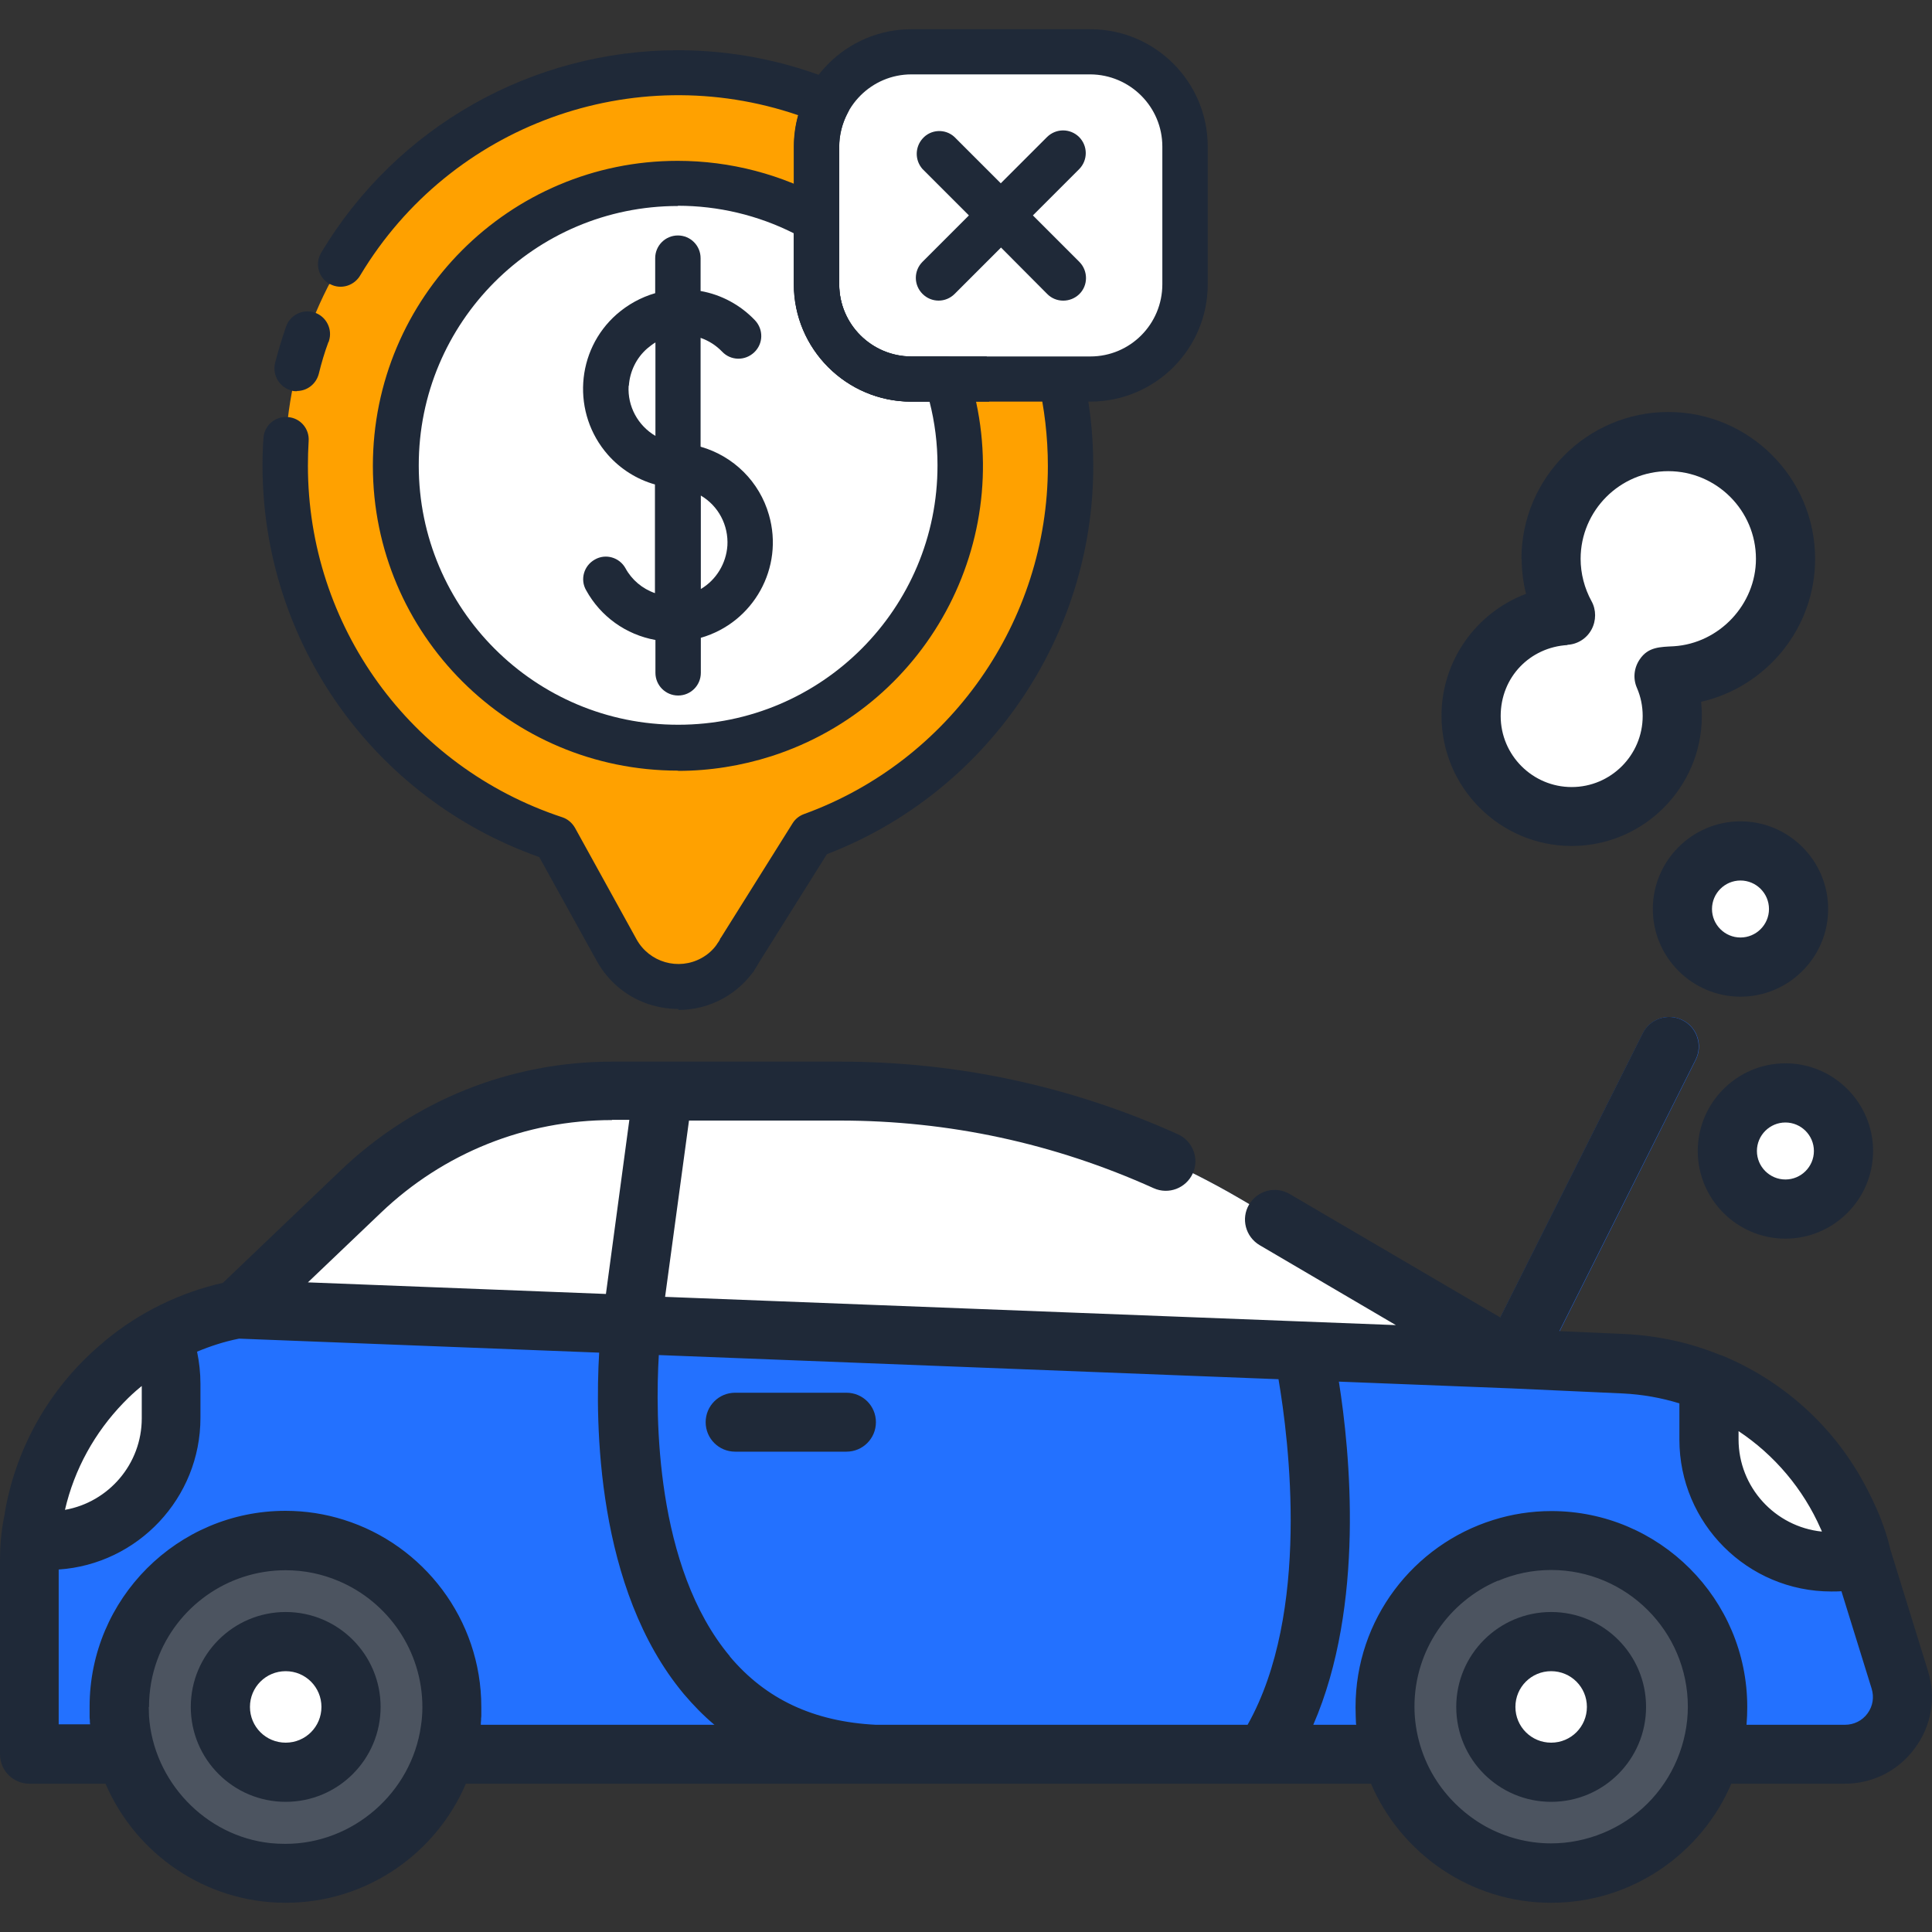
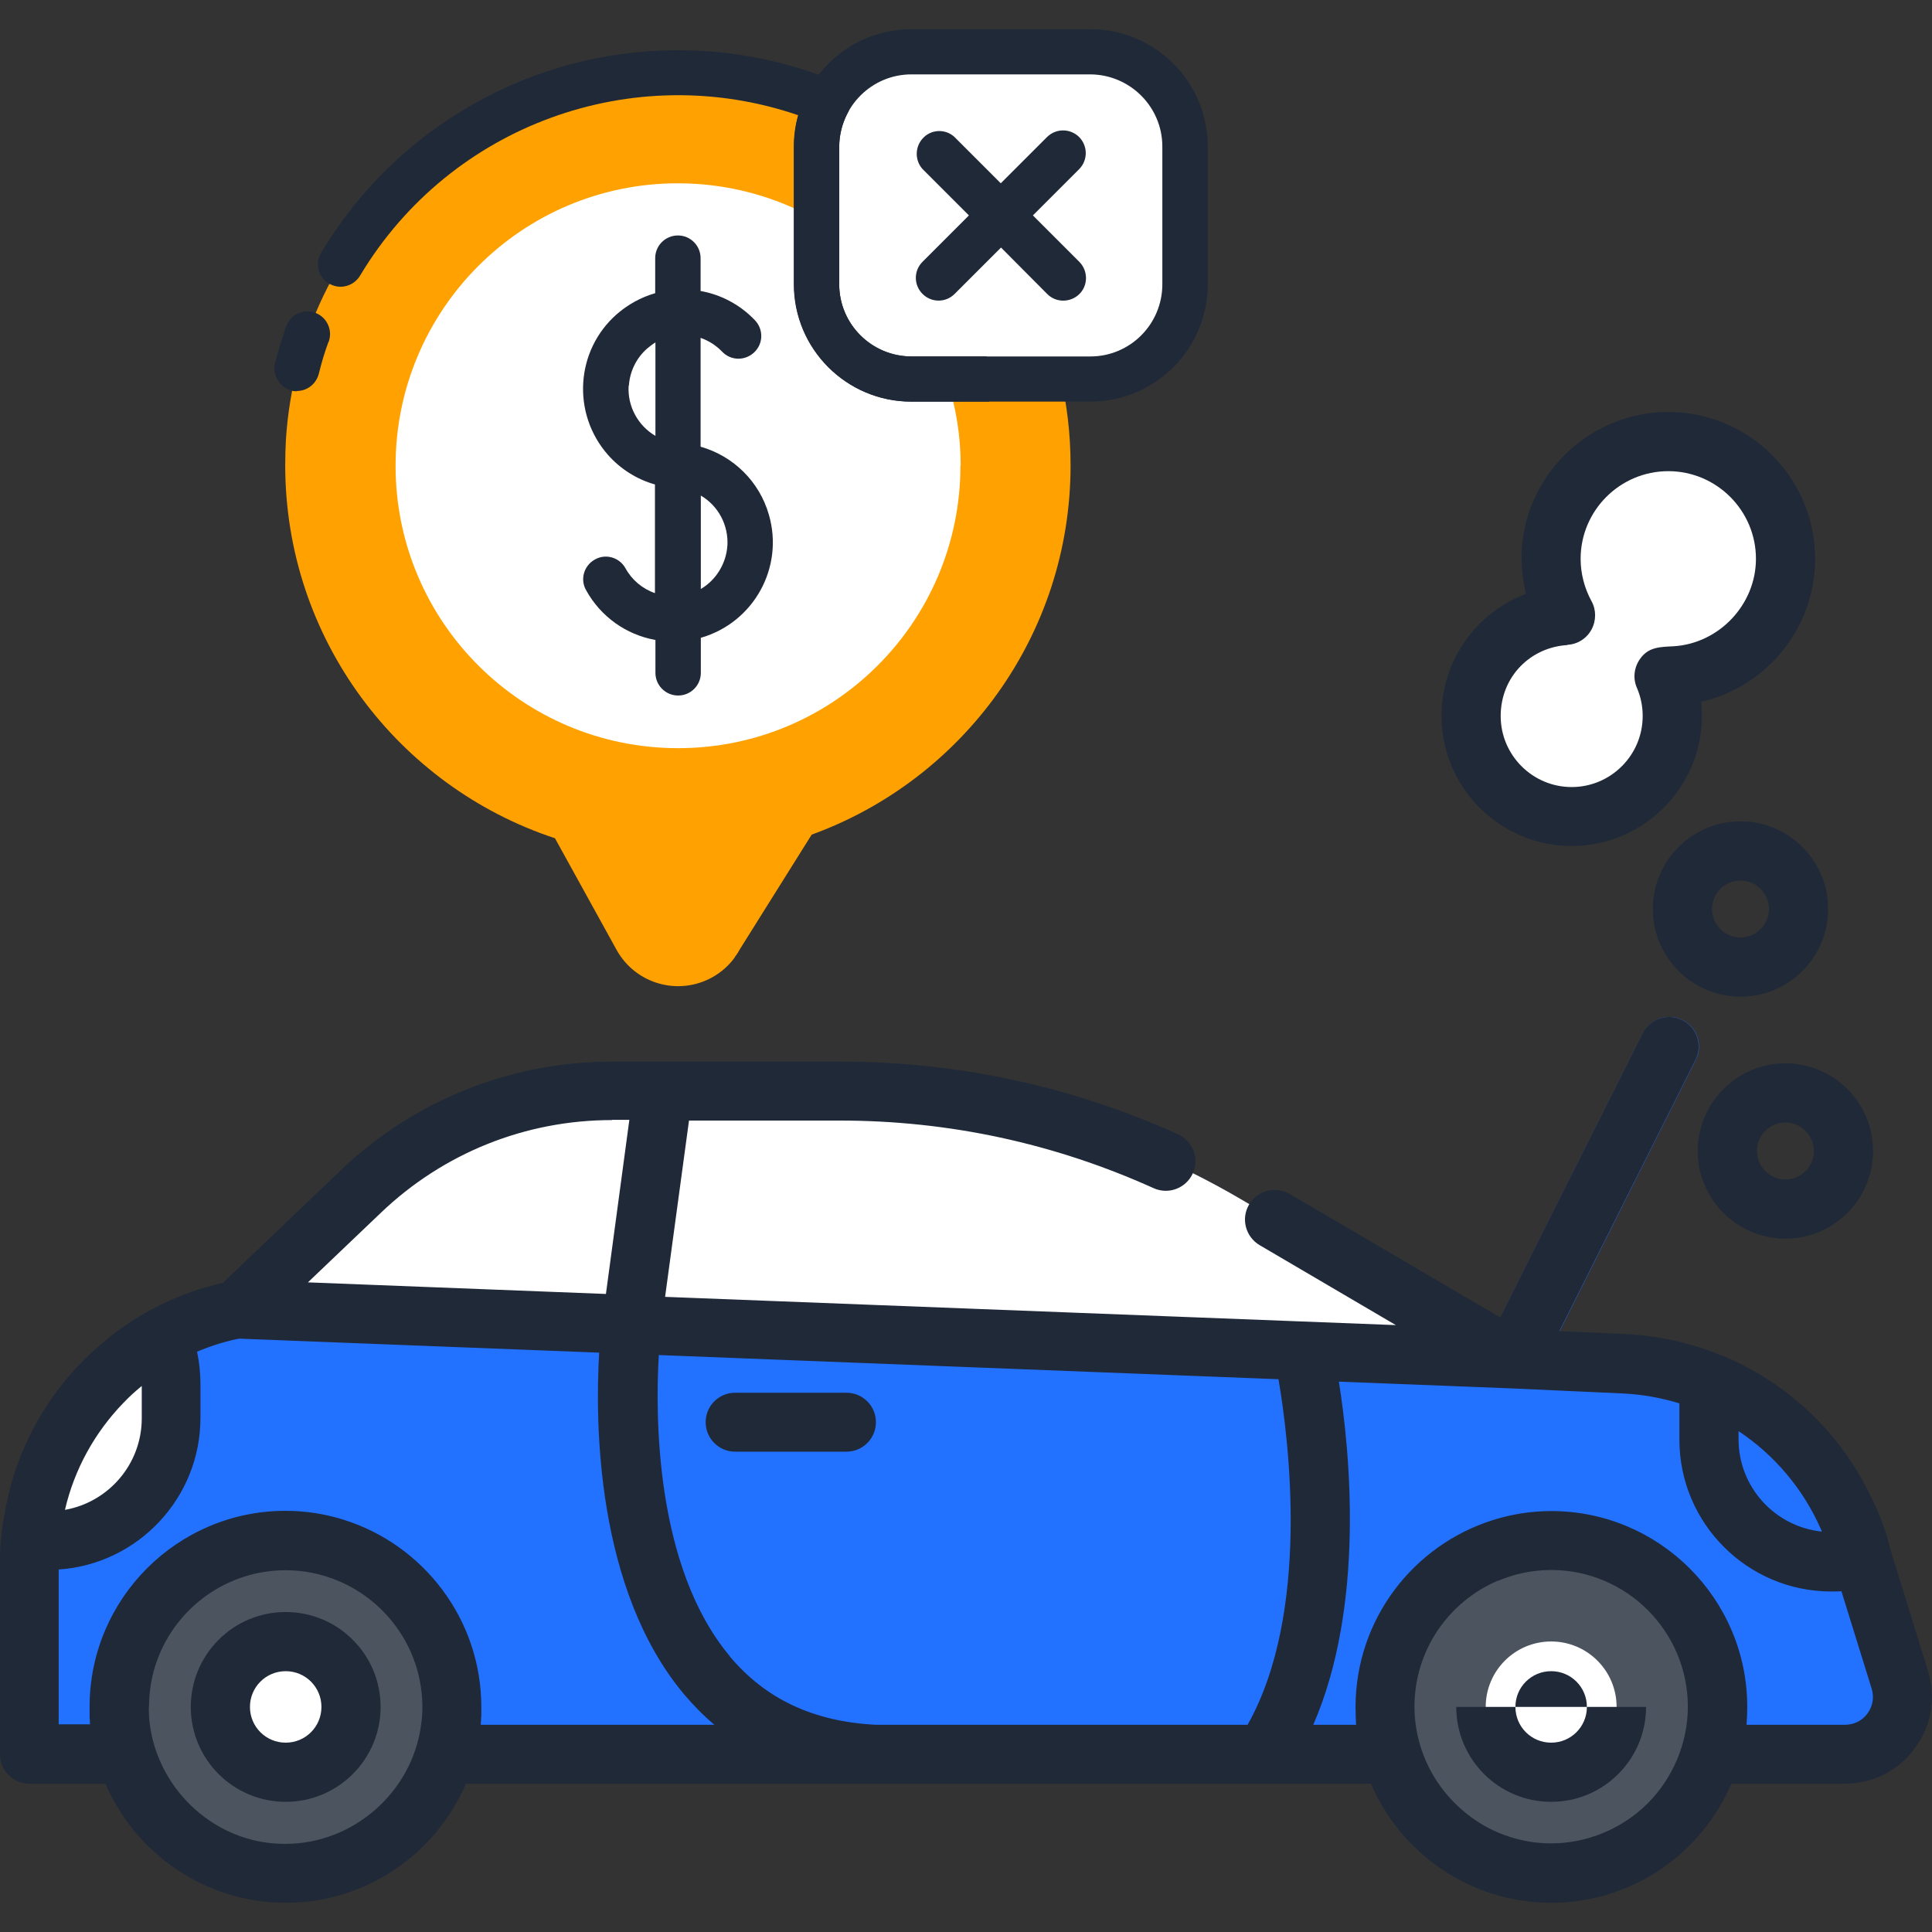
<svg xmlns="http://www.w3.org/2000/svg" id="Layer_2" viewBox="0 0 80 80">
  <rect x="0" y="0" width="80" height="80" fill="#333333" stroke="none" />
  <defs>
    <style>
      .cls-1 {
        fill: #ffa100;
      }

      .cls-2 {
        fill: #4c5460;
      }

      .cls-3 {
        fill: #1f2938;
      }

      .cls-4 {
        fill: #fff;
      }

      .cls-5 {
        fill: #2371ff;
      }
    </style>
  </defs>
  <path class="cls-1" d="M43.89,15.5c.29,1.21.44,2.47.44,3.77,0,7.03-4.47,13.02-10.72,15.29l-2.97,4.74c-.06.11-.12.21-.2.31l-.02.04h0c-.24.33-.55.61-.93.82-1.41.78-3.18.27-3.96-1.14l-2.55-4.62c-6.49-2.14-11.17-8.25-11.17-15.45,0-.36.01-.72.03-1.07.55-8.48,7.61-15.19,16.23-15.19,5.07,0,9.6,2.32,12.58,5.95l3.25,6.54Z" />
-   <path class="cls-3" d="M28.09,41.78c-.36,0-.72-.05-1.07-.15-.99-.28-1.81-.94-2.31-1.84l-2.38-4.3c-6.87-2.43-11.46-8.9-11.46-16.22,0-.38.01-.76.04-1.13.03-.52.48-.91,1-.87.52.03.91.48.87,1-.02.33-.03.67-.03,1.01,0,6.63,4.23,12.48,10.53,14.56.22.07.41.23.53.44l2.55,4.62c.53.95,1.73,1.3,2.69.77.25-.14.46-.32.63-.56,0,0,0,0,0,0,0,0,0-.01.01-.02.05-.07.1-.14.13-.21,0-.02.02-.04.03-.05l2.97-4.74c.11-.18.28-.31.47-.38,6.04-2.19,10.1-7.98,10.1-14.41,0-1.2-.14-2.4-.41-3.55-.12-.5.19-1.01.7-1.13.5-.12,1.01.19,1.13.7.31,1.3.46,2.64.46,3.99,0,7.1-4.42,13.52-11.03,16.06l-2.79,4.45c-.07.12-.14.24-.22.36v.02s-.07.08-.1.12c-.32.42-.72.76-1.18,1.02-.58.32-1.22.48-1.86.48Z" />
  <g>
    <path class="cls-5" d="M1.23,64.63v8.01s75.16,0,75.16,0c1.61,0,2.76-1.56,2.28-3.09l-1.74-5.61c-1.32-4.28-5.2-7.27-9.67-7.47l-3.28-.15,6.24-12.44c.3-.6.06-1.34-.55-1.64-.6-.3-1.34-.06-1.64.55l-6.45,12.86-10.21-5.99c-5.03-2.95-10.76-4.51-16.59-4.51h-9.44c-3.88,0-7.61,1.49-10.41,4.17l-5.12,4.89c-4.87.95-8.59,5.23-8.59,10.42Z" />
    <circle class="cls-2" cx="64.23" cy="70.68" r="6.89" />
    <circle class="cls-4" cx="64.23" cy="70.68" r="2.71" />
    <circle class="cls-2" cx="11.83" cy="70.68" r="6.89" />
    <circle class="cls-4" cx="11.83" cy="70.68" r="2.71" />
    <path class="cls-4" d="M1.26,63.74c.25.04.5.06.76.06h0c2.8,0,5.07-2.27,5.07-5.07v-1.41c0-.7-.14-1.36-.4-1.97-3.01,1.67-5.13,4.76-5.44,8.39Z" />
-     <path class="cls-4" d="M70.85,57.26c-.06.3-.09.61-.09.93v1.41c0,2.8,2.27,5.07,5.07,5.07h0c.44,0,.87-.06,1.27-.16l-.18-.57c-.95-3.08-3.22-5.49-6.08-6.67Z" />
    <g>
      <path class="cls-4" d="M60.91,29.64c0,2.3,1.87,4.17,4.17,4.17,2.3,0,4.17-1.87,4.17-4.17,0-.59-.12-1.15-.34-1.66.06,0,.12,0,.18,0,2.68,0,4.85-2.17,4.85-4.85,0-2.68-2.17-4.85-4.85-4.85-2.68,0-4.85,2.17-4.85,4.85,0,.85.22,1.65.6,2.34-2.19.12-3.93,1.94-3.93,4.16Z" />
-       <circle class="cls-4" cx="73.94" cy="47.66" r="2.4" />
-       <circle class="cls-4" cx="72.07" cy="37.64" r="2.4" />
    </g>
    <path class="cls-4" d="M9.81,54.21l52.83,2.05-11.27-6.61c-5.03-2.95-10.76-4.51-16.59-4.51h-9.44c-3.88,0-7.61,1.49-10.41,4.17l-5.12,4.89Z" />
    <path class="cls-3" d="M29.22,58.89c0,.68.55,1.22,1.22,1.22h4.61c.68,0,1.22-.55,1.22-1.22,0-.68-.55-1.22-1.22-1.22h-4.61c-.68,0-1.22.55-1.22,1.22Z" />
-     <path class="cls-3" d="M60.3,70.68c0,2.17,1.76,3.93,3.93,3.93s3.93-1.76,3.93-3.93c0-2.17-1.76-3.93-3.93-3.93-2.17,0-3.93,1.76-3.93,3.93ZM62.75,70.68c0-.82.66-1.48,1.48-1.48s1.48.66,1.48,1.48c0,.82-.66,1.48-1.48,1.48s-1.48-.66-1.48-1.48Z" />
+     <path class="cls-3" d="M60.3,70.68c0,2.17,1.76,3.93,3.93,3.93s3.93-1.76,3.93-3.93ZM62.75,70.68c0-.82.66-1.48,1.48-1.48s1.48.66,1.48,1.48c0,.82-.66,1.48-1.48,1.48s-1.48-.66-1.48-1.48Z" />
    <path class="cls-3" d="M7.9,70.68c0,2.17,1.76,3.93,3.93,3.93s3.93-1.76,3.93-3.93c0-2.17-1.76-3.93-3.93-3.93s-3.93,1.76-3.93,3.93ZM10.35,70.68c0-.82.66-1.48,1.48-1.48s1.48.66,1.48,1.48c0,.82-.66,1.48-1.48,1.48s-1.48-.66-1.48-1.48Z" />
    <path class="cls-3" d="M63.01,23.14c0,.49.06.98.18,1.45-2.05.77-3.5,2.75-3.5,5.05,0,2.97,2.42,5.39,5.39,5.39,2.97,0,5.39-2.42,5.39-5.39,0-.19-.01-.39-.03-.58,2.7-.62,4.72-3.04,4.72-5.92,0-3.35-2.73-6.08-6.08-6.08s-6.08,2.73-6.08,6.08ZM64.9,26.7c.42-.02.8-.26,1-.63.2-.37.2-.82,0-1.18-.29-.53-.45-1.14-.45-1.75,0-2,1.63-3.63,3.63-3.63s3.63,1.63,3.63,3.63c0,1.89-1.52,3.5-3.4,3.62-.56.03-1.06.02-1.41.54-.24.35-.29.79-.12,1.18.16.37.24.76.24,1.17,0,1.62-1.32,2.94-2.94,2.94s-2.94-1.32-2.94-2.94,1.22-2.85,2.77-2.94Z" />
    <path class="cls-3" d="M73.93,44.03c-2,0-3.63,1.63-3.63,3.63s1.63,3.63,3.63,3.63c2,0,3.63-1.63,3.63-3.63s-1.63-3.63-3.63-3.63ZM75.11,47.66c0,.65-.53,1.18-1.18,1.18s-1.18-.53-1.18-1.18c0-.65.53-1.18,1.18-1.18s1.18.53,1.18,1.18Z" />
    <path class="cls-3" d="M75.7,37.64c0-2-1.63-3.63-3.63-3.63s-3.63,1.63-3.63,3.63,1.63,3.63,3.63,3.63,3.63-1.63,3.63-3.63ZM73.25,37.64c0,.65-.53,1.18-1.18,1.18s-1.18-.53-1.18-1.18c0-.65.53-1.18,1.18-1.18s1.18.53,1.18,1.18Z" />
    <path class="cls-3" d="M19.29,73.86h33.05s4.43,0,4.43,0c1.24,2.89,4.12,4.93,7.46,4.93s6.22-2.03,7.46-4.93h4.69c1.16,0,2.22-.53,2.91-1.47.69-.93.89-2.1.54-3.21l-1.56-5.04c-.21-.94-.64-1.91-1.1-2.75-1.28-2.35-3.33-4.21-5.86-5.26-.03-.01-.06-.02-.1-.03-1.22-.5-2.54-.79-3.91-.86l-2.73-.12,5.64-11.24c.3-.6.06-1.34-.55-1.64-.6-.3-1.34-.06-1.64.55l-5.9,11.76-8.72-5.11c-.58-.34-1.33-.15-1.68.44-.34.58-.15,1.33.44,1.68l5.64,3.31-30.26-1.17.99-7.3h6.25c4.5,0,8.87.94,12.99,2.8.62.28,1.34,0,1.62-.61.28-.62,0-1.34-.61-1.62-4.43-2-9.14-3.01-13.99-3.01h-9.44c-4.21,0-8.21,1.6-11.25,4.51l-4.87,4.65c-1.78.4-3.47,1.23-4.87,2.39-.01,0-.02.02-.03.03-2.18,1.79-3.65,4.3-4.13,7.09,0,.01,0,.03,0,.04C.06,63.29,0,63.96,0,64.63v8.01c0,.68.55,1.22,1.22,1.22h3.15c1.24,2.89,4.12,4.93,7.46,4.93s6.22-2.03,7.46-4.93ZM6.17,70.68c0-.68.12-1.34.34-1.94.79-2.17,2.88-3.72,5.32-3.72.78,0,1.52.16,2.2.45,2.03.86,3.46,2.88,3.46,5.22,0,.26-.02.52-.06.78-.39,2.76-2.81,4.88-5.61,4.88-.21,0-.41-.01-.62-.03-2.71-.29-4.85-2.57-5.03-5.26,0-.12-.01-.24-.01-.37ZM5.87,57.39v1.34c0,1.89-1.37,3.47-3.18,3.79.39-1.69,1.24-3.21,2.42-4.43.01-.01.03-.03.04-.04.21-.22.43-.42.66-.61.02-.01.03-.03.05-.04h0ZM25.34,46.37h0s.72,0,.72,0l-.97,7.21-12.34-.48,3.03-2.89c2.59-2.47,5.98-3.83,9.56-3.83h0ZM75.44,63.42c-1.94-.2-3.45-1.84-3.45-3.82v-.34c1.49.99,2.68,2.4,3.4,4.04.02.04.04.08.05.12ZM62.03,65.46c.68-.29,1.42-.45,2.2-.45,3.12,0,5.66,2.54,5.66,5.66,0,1.5-.62,2.97-1.68,4.02-1.05,1.04-2.5,1.64-3.98,1.64h-.01c-.95,0-1.89-.25-2.72-.71-.8-.45-1.49-1.09-2-1.86-.6-.91-.93-2-.93-3.09,0-2.35,1.43-4.36,3.46-5.22ZM56.15,71.42h-1.77c2.15-4.95,1.52-11.31,1.06-14.21l7.14.28s4.62.21,4.62.21c.81.04,1.59.18,2.34.41,0,.03,0,.06,0,.09v1.41c0,3.47,2.82,6.29,6.29,6.29.14,0,.28,0,.42-.01l1.25,4.03c.11.36.05.73-.17,1.03-.22.3-.56.47-.94.47h-4.07c.02-.24.03-.49.03-.74,0-4.47-3.64-8.11-8.11-8.11-.84,0-1.65.13-2.41.37-3.3,1.03-5.7,4.11-5.7,7.75,0,.04.01.74.03.74h0ZM30.22,68.58c-3.09-3.69-3.09-9.94-2.94-12.47l25.66,1c.43,2.52,1.33,9.67-1.28,14.31h-15.39c-2.58-.13-4.56-1.06-6.05-2.83ZM29.59,71.42h-9.68c0-.06,0-.12.01-.19,0-.05,0-.1.01-.16,0-.13,0-.26,0-.39,0-3.63-2.4-6.72-5.7-7.75-.76-.24-1.57-.37-2.41-.37-4.47,0-8.11,3.64-8.11,8.11,0,.13,0,.26,0,.39,0,.05,0,.11.01.16,0,.06,0,.12.01.18h-1.3v-6.41c3.27-.22,5.87-2.95,5.87-6.28v-1.41c0-.45-.05-.9-.14-1.33.55-.23,1.13-.42,1.74-.54l14.91.58c-.17,2.9-.13,9.79,3.51,14.14.39.46.8.88,1.25,1.26h0Z" />
  </g>
  <path class="cls-4" d="M39.77,19.28c0,6.46-5.23,11.7-11.69,11.7-6.46,0-11.7-5.23-11.7-11.69,0-6.46,5.23-11.7,11.69-11.7,2.02,0,4.01.52,5.77,1.52v2.67c0,2.16,1.75,3.91,3.91,3.92h1.46c.38,1.16.57,2.37.57,3.59Z" />
  <rect class="cls-4" x="33.82" y="2.14" width="15.25" height="13.55" rx="3.92" ry="3.92" />
  <path class="cls-3" d="M13.66,11.76c.46.25,1.02.07,1.27-.38,3.73-6.2,11.28-8.95,18.12-6.61-.12.42-.18.86-.18,1.3v5.7c0,2.68,2.18,4.86,4.86,4.86h3.23c-.07-.62-.1-1.25-.1-1.87h-3.13c-1.64,0-2.97-1.33-2.98-2.97v-5.7c0-.49.12-.97.35-1.41.01-.03.03-.05.04-.08.2-.48-.03-1.03-.51-1.22-2.08-.86-4.31-1.3-6.56-1.3-6.04,0-11.64,3.17-14.75,8.35-.02.02-.03.05-.04.07-.25.46-.07,1.02.38,1.27Z" />
  <path class="cls-3" d="M12.3,16.2c-.08,0-.16,0-.23-.03-.5-.13-.8-.64-.68-1.14,0,0,0,0,0,0,.13-.5.28-1,.45-1.49.16-.49.69-.76,1.18-.6.49.16.76.69.6,1.18,0,.01,0,.03-.02.04-.16.43-.29.87-.4,1.32-.11.42-.48.71-.91.71Z" />
-   <path class="cls-3" d="M28.07,31.91c-6.97,0-12.63-5.65-12.63-12.62,0-6.97,5.65-12.63,12.62-12.63,2.18,0,4.32.56,6.22,1.63.29.17.47.48.47.82v2.67c0,1.65,1.34,2.98,2.99,2.99h1.46c.41,0,.77.26.89.65,2.14,6.64-1.51,13.75-8.14,15.89-1.25.4-2.56.61-3.87.61h0ZM28.07,8.53c-5.93,0-10.74,4.82-10.73,10.75,0,5.93,4.82,10.74,10.75,10.73,5.93,0,10.74-4.82,10.73-10.75,0-.89-.11-1.77-.33-2.63h-.76c-2.68,0-4.86-2.18-4.86-4.86v-2.11c-1.49-.75-3.13-1.14-4.8-1.14Z" />
  <path class="cls-3" d="M45.15,16.63h-7.41c-2.68,0-4.86-2.18-4.86-4.86v-5.7c0-2.68,2.18-4.86,4.86-4.86h7.41c2.68,0,4.86,2.18,4.86,4.86v5.7c0,2.68-2.17,4.85-4.85,4.86ZM37.74,3.08c-1.65,0-2.98,1.34-2.99,2.99v5.7c0,1.65,1.34,2.98,2.99,2.99h7.41c1.65,0,2.98-1.34,2.98-2.99v-5.7c0-1.65-1.34-2.98-2.98-2.99h-7.41Z" />
  <path class="cls-3" d="M29.01,18.49v-4.5c.34.12.64.31.89.57.36.38.95.39,1.33.03s.39-.95.03-1.33h0c-.6-.63-1.39-1.06-2.25-1.21v-1.36c0-.52-.42-.94-.94-.94s-.94.42-.94.94h0v1.45c-.59.17-1.13.47-1.59.87-1.71,1.5-1.87,4.11-.37,5.82.52.59,1.2,1.02,1.95,1.23v4.5c-.52-.18-.96-.55-1.22-1.03-.25-.45-.82-.62-1.27-.36-.45.25-.62.82-.36,1.27.6,1.09,1.65,1.84,2.87,2.06v1.36c0,.52.42.94.94.94s.94-.42.94-.94v-1.45c2.19-.63,3.45-2.91,2.82-5.09-.39-1.37-1.46-2.43-2.82-2.82h0ZM26.04,15.97c.04-.59.31-1.15.76-1.54.11-.09.22-.18.34-.25v3.87c-.73-.43-1.16-1.23-1.11-2.07h0ZM30.12,22.59c-.05.74-.46,1.42-1.1,1.8v-3.87c.73.43,1.15,1.23,1.1,2.08h0Z" />
  <path class="cls-3" d="M42.77,8.92l1.92-1.92c.36-.37.36-.96-.01-1.33-.37-.36-.95-.36-1.32,0l-1.92,1.92-1.92-1.92c-.38-.35-.98-.32-1.32.07-.32.36-.32.9,0,1.26l1.92,1.92-1.92,1.92c-.37.37-.37.96,0,1.33.37.37.96.37,1.33,0l1.92-1.92,1.91,1.92c.36.37.96.37,1.33.01.37-.36.37-.96.01-1.33,0,0,0,0-.01-.01l-1.92-1.92Z" />
</svg>